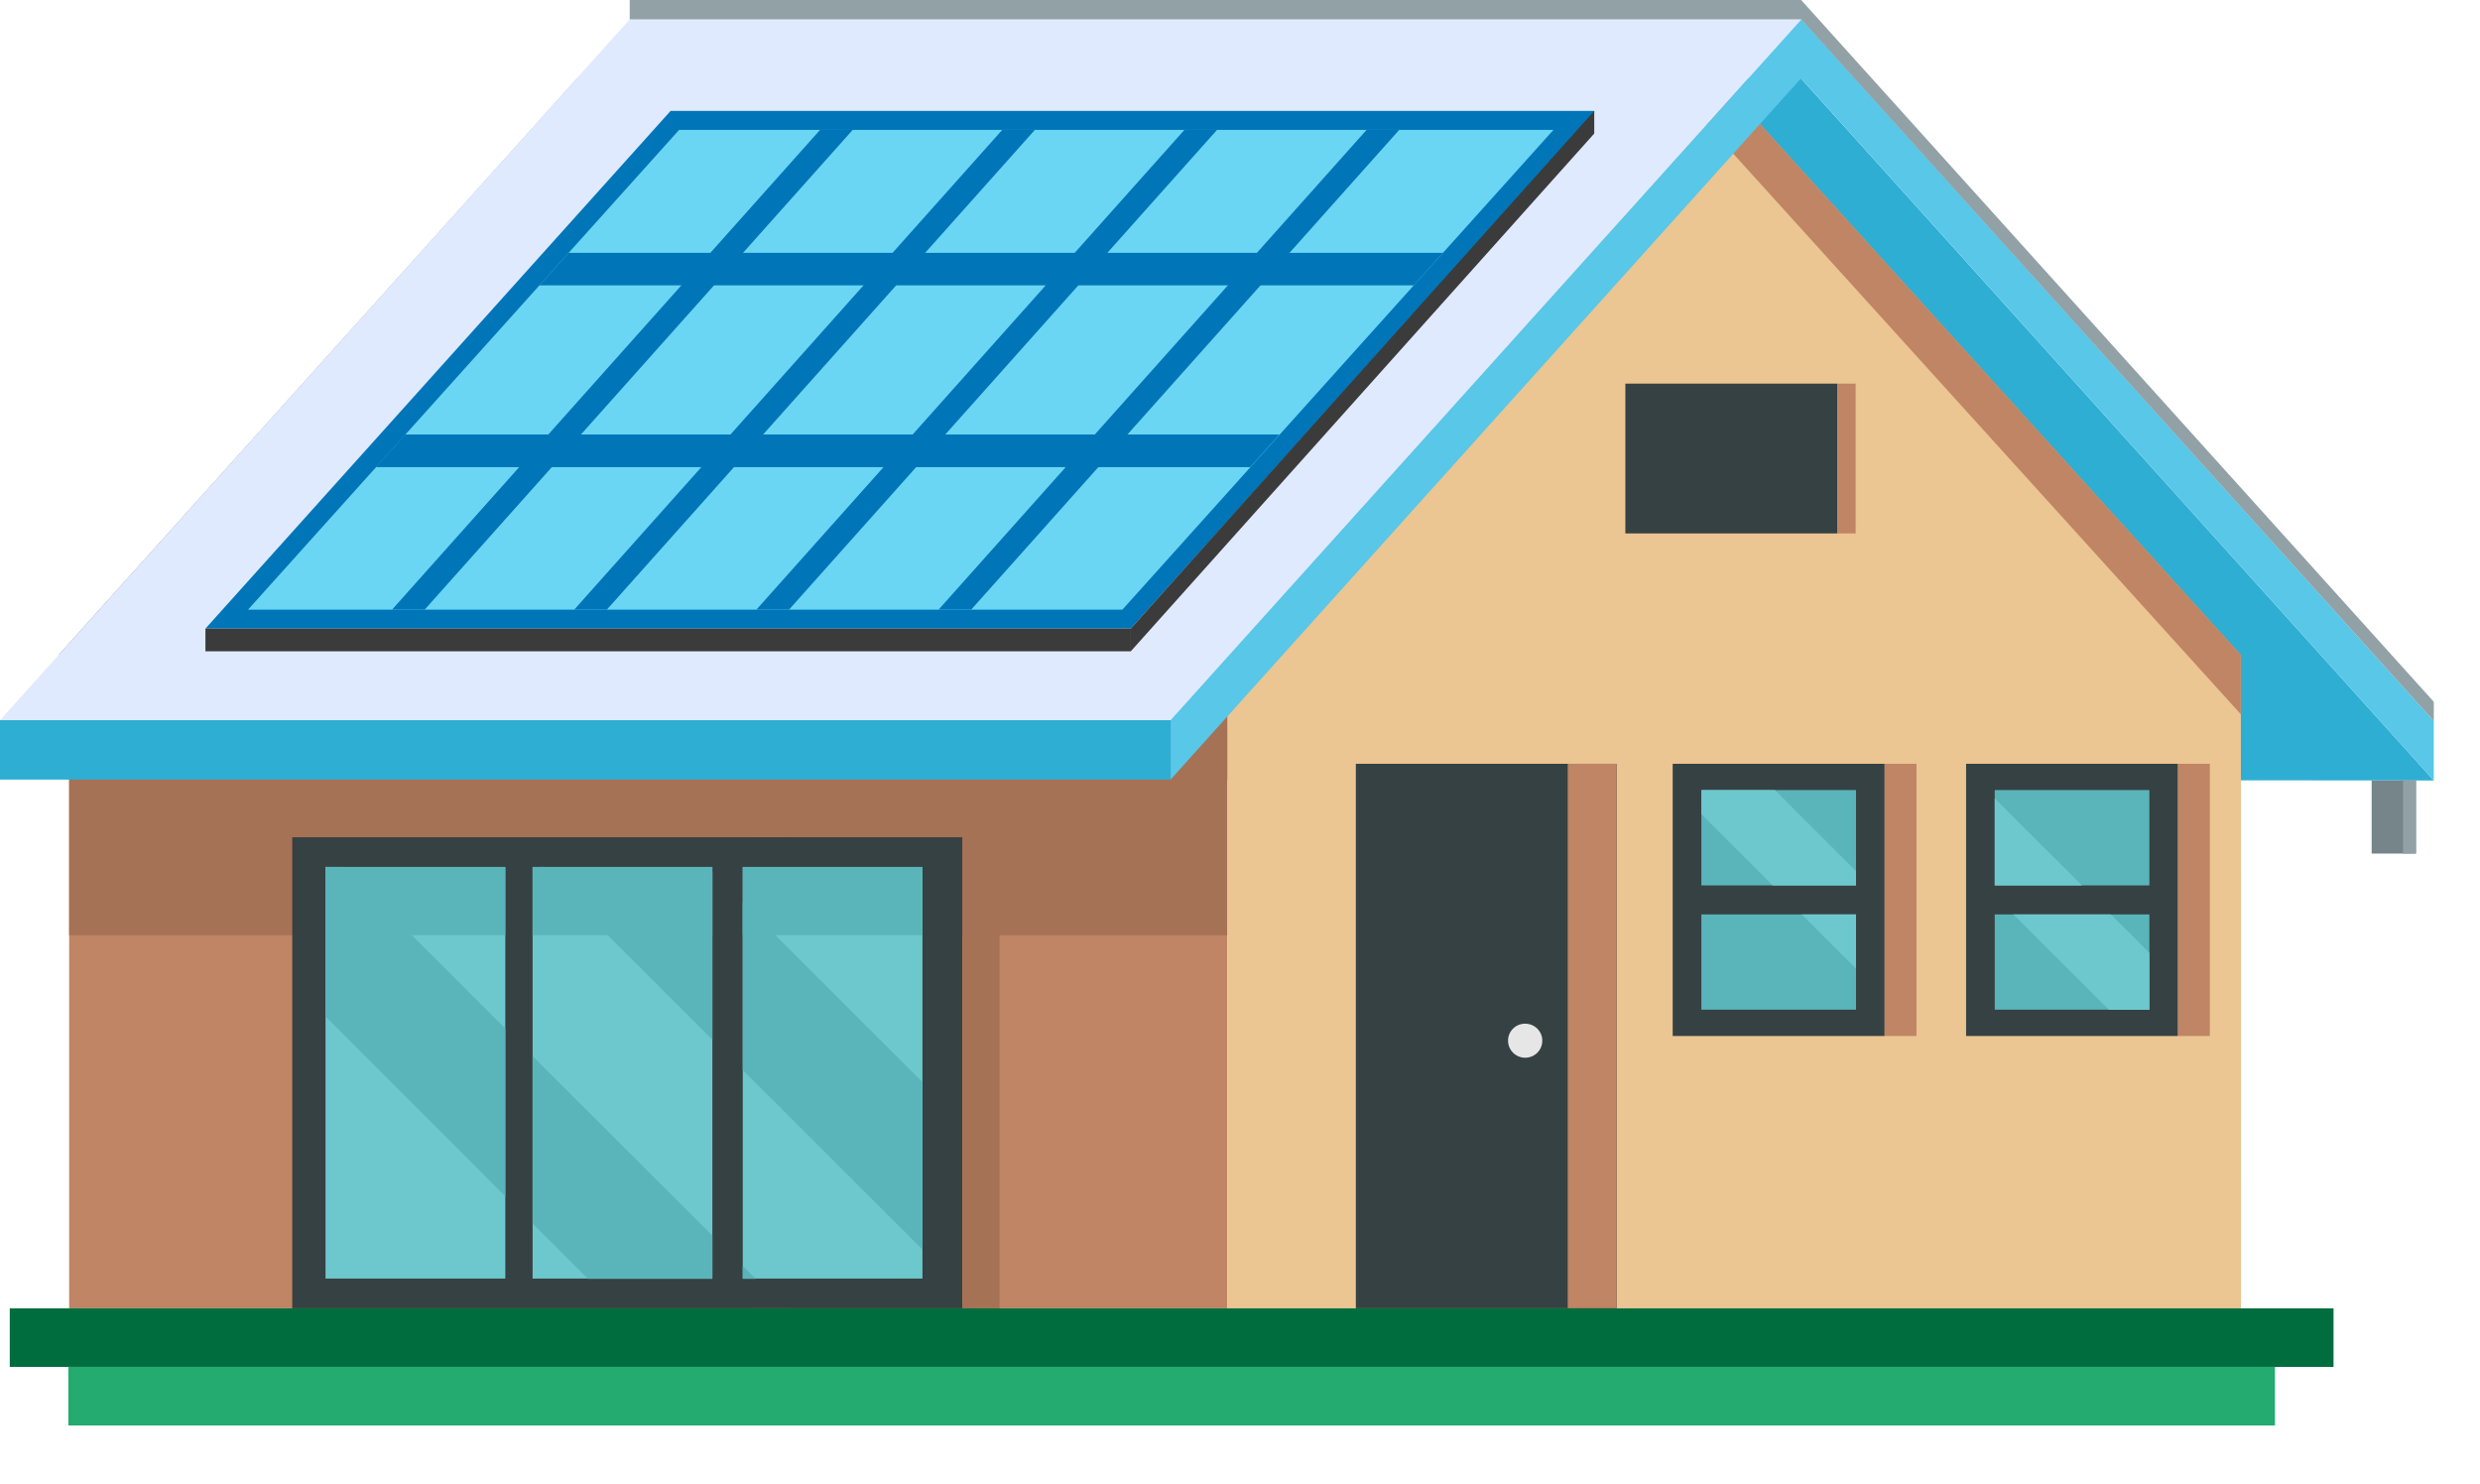
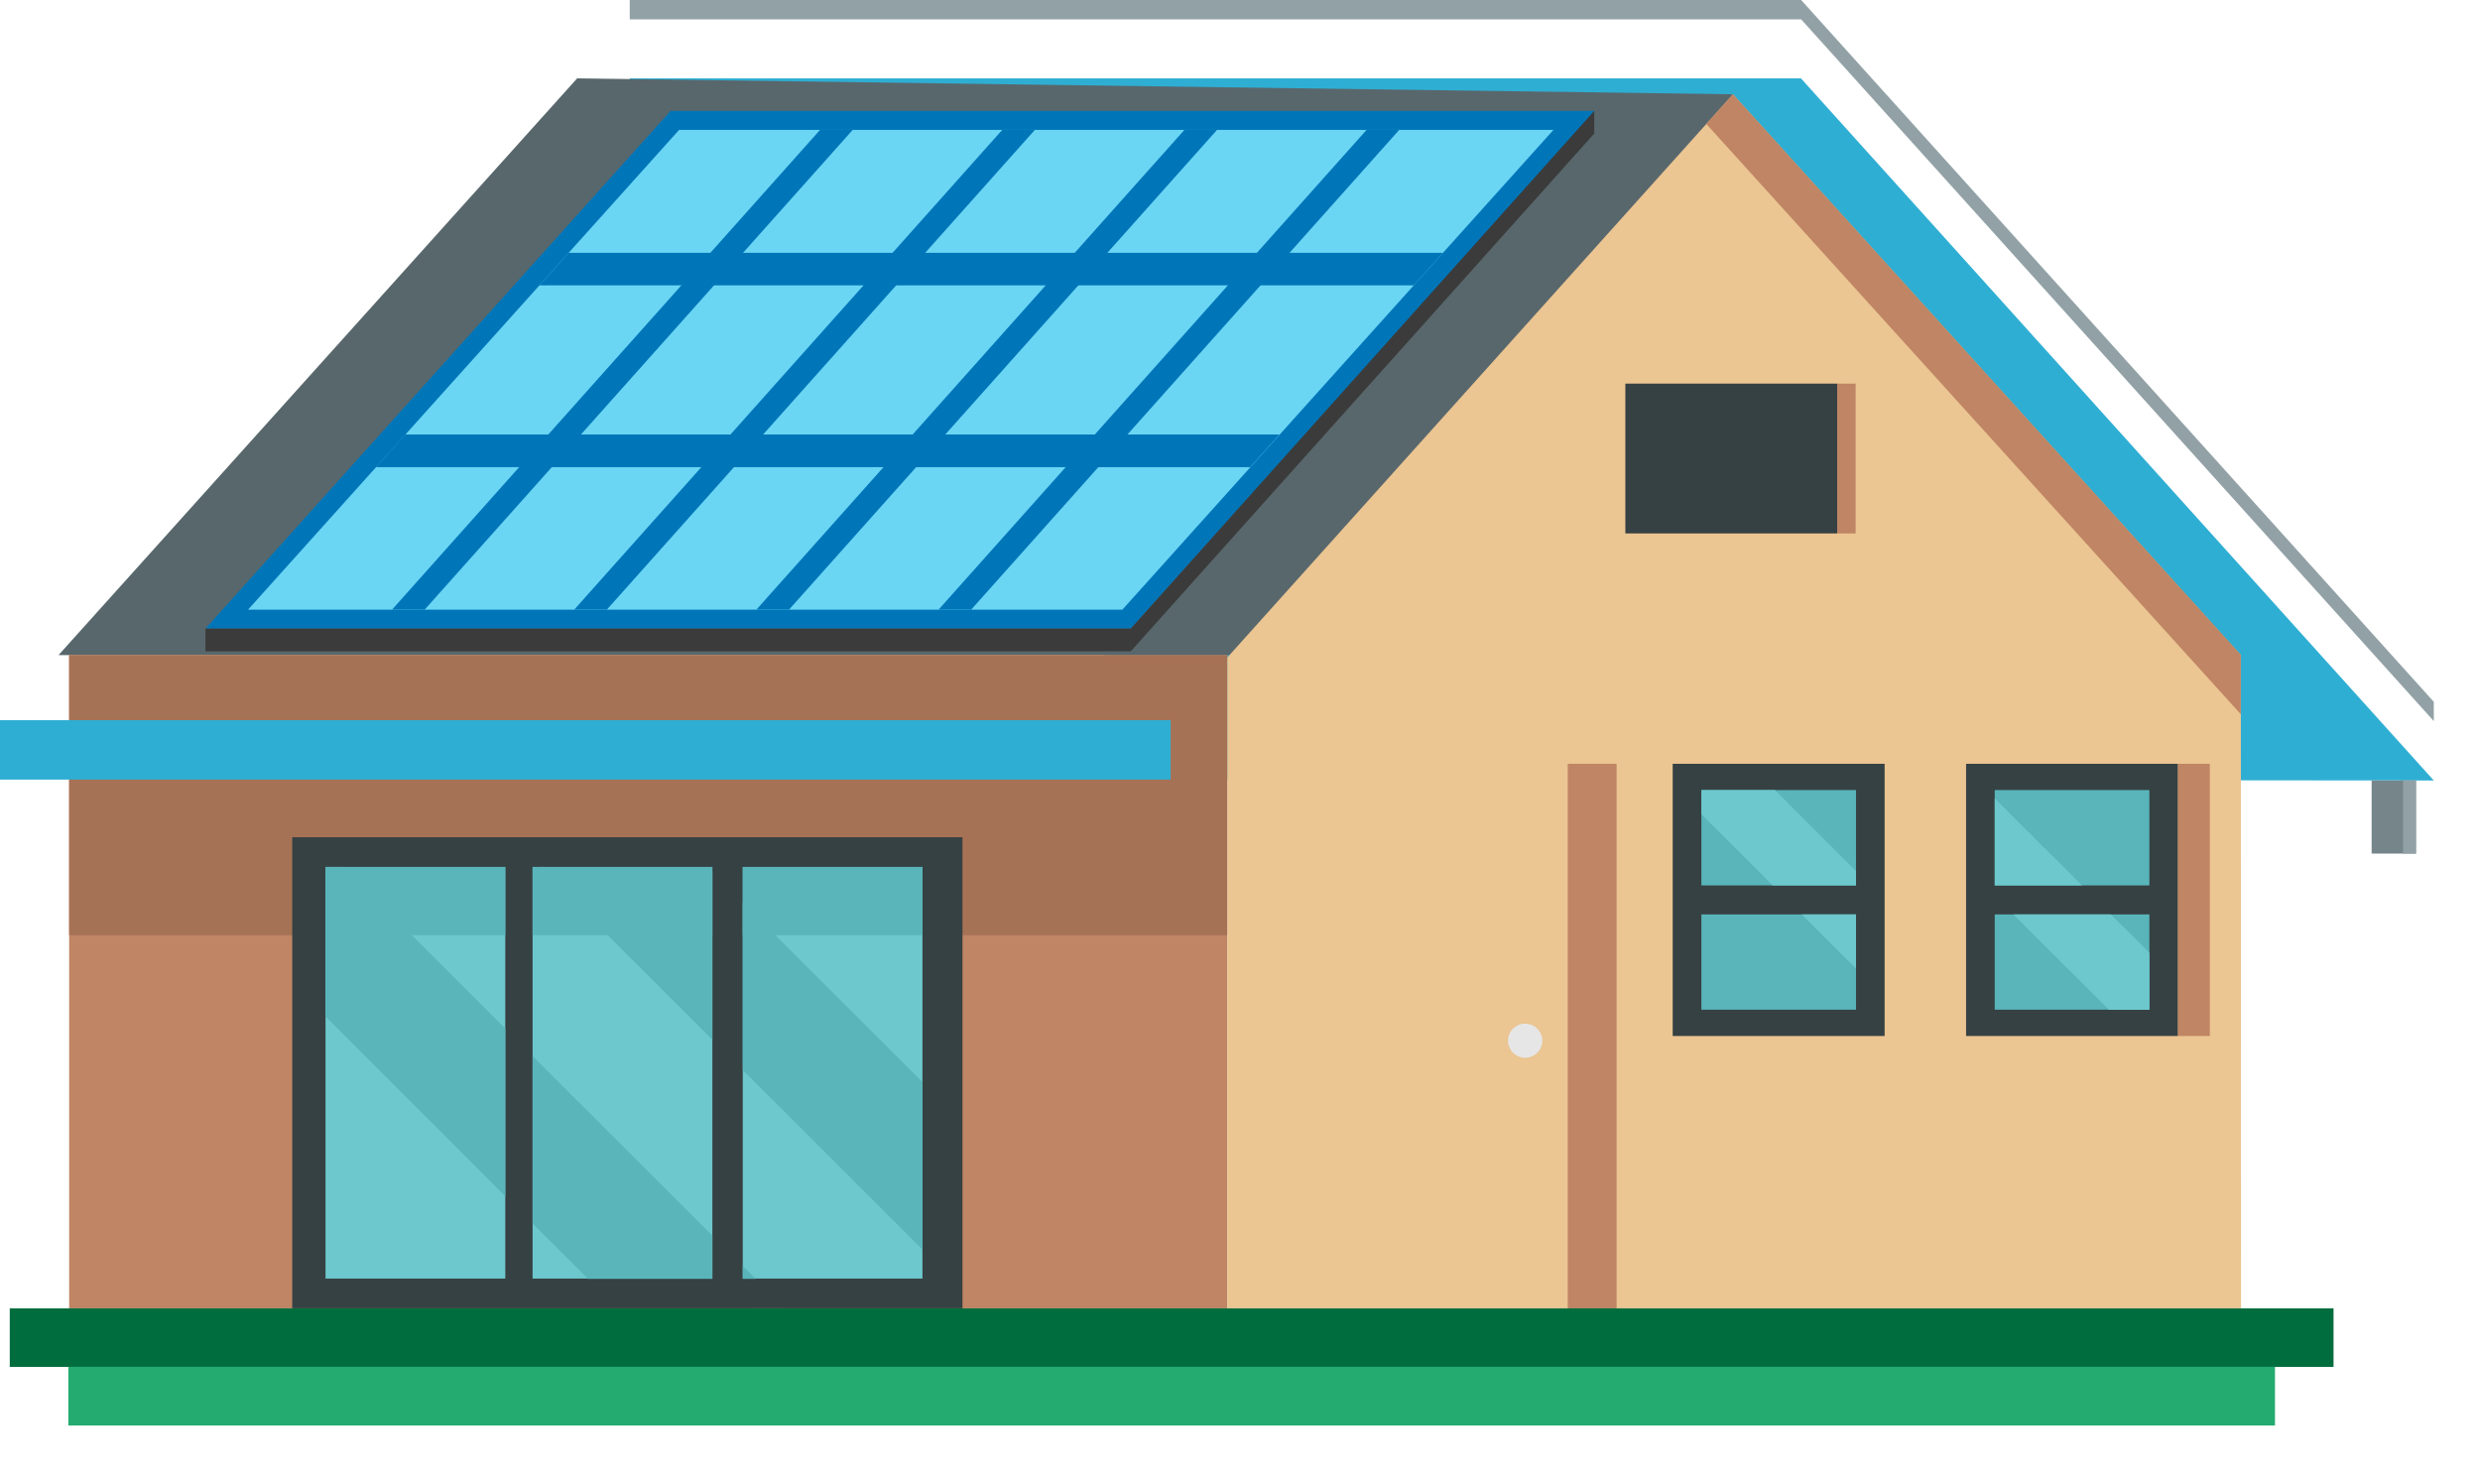
<svg xmlns="http://www.w3.org/2000/svg" width="127" height="76" viewBox="0 0 127 76" fill="none">
  <g clip-path="url(#clip0_186_357)">
    <path fill-rule="evenodd" clip-rule="evenodd" d="M92.227 4.014H32.225L61.78 39.921L124.633 39.969L92.227 4.014Z" fill="#2FAED3" />
    <path fill-rule="evenodd" clip-rule="evenodd" d="M29.555 4.014L88.744 4.829L114.762 33.547H73.414H62.849H2.998L29.555 4.014Z" fill="#58676C" />
    <path fill-rule="evenodd" clip-rule="evenodd" d="M3.541 33.547H62.853V67H3.541V33.547Z" fill="#BF8564" />
    <path fill-rule="evenodd" clip-rule="evenodd" d="M3.541 33.547H62.853V47.893H3.541V33.547Z" fill="#A67255" />
    <path fill-rule="evenodd" clip-rule="evenodd" d="M114.754 33.547L114.763 67H62.853V33.668L88.745 4.828L114.754 33.547Z" fill="#EBC592" />
    <path fill-rule="evenodd" clip-rule="evenodd" d="M114.752 33.547V36.578L87.379 6.346L88.744 4.828L114.752 33.547Z" fill="#BF8564" />
-     <path fill-rule="evenodd" clip-rule="evenodd" d="M69.432 67H82.786V39.115H69.432V67Z" fill="#364143" />
    <path fill-rule="evenodd" clip-rule="evenodd" d="M80.283 67H82.785V39.115H80.283V67Z" fill="#BF8564" />
    <path fill-rule="evenodd" clip-rule="evenodd" d="M100.682 53.054H111.534V39.115H100.682V53.054Z" fill="#364143" />
    <path fill-rule="evenodd" clip-rule="evenodd" d="M111.535 53.054H113.165V39.115H111.535V53.054Z" fill="#BF8564" />
    <path fill-rule="evenodd" clip-rule="evenodd" d="M102.15 45.343H110.069V40.46H102.15V45.343ZM102.15 51.707H110.069V46.828H102.15V51.711V51.707Z" fill="#59B5BA" />
    <path fill-rule="evenodd" clip-rule="evenodd" d="M102.15 45.343H106.615L102.15 40.887V45.343ZM108.096 46.828L110.069 48.798V51.711H108L103.103 46.828H108.096Z" fill="#6DC8CD" />
    <path fill-rule="evenodd" clip-rule="evenodd" d="M85.658 53.054H96.511V39.115H85.658V53.054Z" fill="#364143" />
-     <path fill-rule="evenodd" clip-rule="evenodd" d="M96.512 53.054H98.142V39.115H96.512V53.054Z" fill="#BF8564" />
    <path fill-rule="evenodd" clip-rule="evenodd" d="M87.127 45.343H95.045V40.46H87.127V45.343ZM87.127 51.707H95.045V46.828H87.127V51.711V51.707Z" fill="#59B5BA" />
    <path fill-rule="evenodd" clip-rule="evenodd" d="M90.784 45.343H95.045V44.611L90.891 40.46H87.127V41.695L90.784 45.346V45.343ZM95.045 49.6L92.266 46.828H95.045V49.603V49.6Z" fill="#6DC8CD" />
    <path fill-rule="evenodd" clip-rule="evenodd" d="M78.098 52.423C78.272 52.422 78.443 52.472 78.588 52.567C78.733 52.662 78.847 52.798 78.914 52.958C78.982 53.117 79 53.293 78.966 53.463C78.933 53.633 78.849 53.789 78.727 53.911C78.604 54.034 78.447 54.117 78.276 54.151C78.106 54.185 77.929 54.168 77.768 54.101C77.607 54.035 77.47 53.923 77.373 53.779C77.277 53.635 77.226 53.465 77.227 53.292C77.226 53.178 77.248 53.065 77.292 52.96C77.336 52.854 77.4 52.758 77.481 52.678C77.562 52.597 77.658 52.533 77.764 52.489C77.87 52.445 77.983 52.423 78.098 52.423Z" fill="#E6E6E6" />
    <path fill-rule="evenodd" clip-rule="evenodd" d="M38.488 66.999H40.383V42.875H38.488V66.999Z" fill="#CDAB80" />
-     <path fill-rule="evenodd" clip-rule="evenodd" d="M92.254 0.991L60.002 36.88H0L32.248 0.991H92.254Z" fill="#E0EAFF" />
    <path fill-rule="evenodd" clip-rule="evenodd" d="M81.639 5.678H34.342L10.52 32.192H57.907L81.639 5.78V5.678Z" fill="#0076B9" />
    <path fill-rule="evenodd" clip-rule="evenodd" d="M79.552 6.65H34.779L12.703 31.221H57.476L79.552 6.65Z" fill="#6BD6F4" />
    <path fill-rule="evenodd" clip-rule="evenodd" d="M71.655 6.65H69.983L48.065 31.218H49.737L71.655 6.65ZM62.326 6.65H60.654L38.736 31.218H40.408L62.326 6.65ZM52.997 6.65H51.325L29.407 31.218H31.079L52.997 6.65ZM43.669 6.65H41.996L20.078 31.218H21.75L43.669 6.65Z" fill="#0076B9" />
    <path fill-rule="evenodd" clip-rule="evenodd" d="M29.12 12.947L27.622 14.615H72.395L73.893 12.947H29.12ZM20.75 22.251L19.252 23.922H64.025L65.522 22.251H20.75Z" fill="#0076B9" />
    <path fill-rule="evenodd" clip-rule="evenodd" d="M0 36.88H59.947V39.924H0V36.88Z" fill="#2FAED3" />
    <path fill-rule="evenodd" clip-rule="evenodd" d="M36.673 66.999H38.487H49.288V42.875H38.487H36.673H27.58H25.869H14.965V66.999H25.869H27.58H36.673Z" fill="#364143" />
-     <path fill-rule="evenodd" clip-rule="evenodd" d="M49.289 66.999H51.184V42.875H49.289V66.999Z" fill="#A67255" />
-     <path fill-rule="evenodd" clip-rule="evenodd" d="M59.947 36.88L92.237 1.007L92.253 0.991L92.269 1.007L124.634 36.928V39.969L92.231 4.013L59.947 39.921V36.88Z" fill="#58C7E8" />
    <path fill-rule="evenodd" clip-rule="evenodd" d="M16.67 65.477H25.876V44.397H16.67V65.477ZM27.274 65.477H36.48V44.397H27.274V65.477ZM38.036 65.477H47.239V44.397H38.036V65.477Z" fill="#6DC8CD" />
    <path fill-rule="evenodd" clip-rule="evenodd" d="M25.876 47.89V44.397H16.67V47.89H25.876ZM47.239 47.89H38.036V44.397H47.239V47.89ZM36.48 47.89H27.274V44.397H36.48V47.89Z" fill="#59B5BA" />
    <path fill-rule="evenodd" clip-rule="evenodd" d="M25.876 61.264V52.673L17.587 44.397H16.67V52.054L25.876 61.264ZM27.274 54.085L36.48 63.279V65.493H30.115L27.274 62.66V54.069V54.085ZM38.036 64.829L38.701 65.493H38.036V64.829ZM36.219 44.413L36.48 44.672V53.244L27.623 44.397L36.219 44.413ZM38.036 46.225L47.239 55.416V63.991L38.036 54.797V46.209V46.225Z" fill="#59B5BA" />
    <path fill-rule="evenodd" clip-rule="evenodd" d="M10.52 32.192H57.91V33.354H10.52V32.192Z" fill="#3B3B3B" />
    <path fill-rule="evenodd" clip-rule="evenodd" d="M57.908 32.192L81.641 5.678V6.839L57.908 33.353V32.192Z" fill="#3B3B3B" />
    <path fill-rule="evenodd" clip-rule="evenodd" d="M121.451 43.712H123.72V39.969H121.451V43.712Z" fill="#75858A" />
    <path fill-rule="evenodd" clip-rule="evenodd" d="M123.062 43.712H123.721V39.969H123.062V43.712Z" fill="#92A1A6" />
    <path fill-rule="evenodd" clip-rule="evenodd" d="M124.634 36.928L92.237 0.991H32.248V0H92.237L124.634 35.94V36.928Z" fill="#92A1A6" />
    <path fill-rule="evenodd" clip-rule="evenodd" d="M83.234 27.317H94.084V19.646H83.234V27.317Z" fill="#364143" />
    <path fill-rule="evenodd" clip-rule="evenodd" d="M94.084 27.317H95.027V19.646H94.084V27.317Z" fill="#BF8564" />
    <rect x="0.5" y="67" width="119" height="3" fill="#006D3E" />
    <rect x="3.5" y="70" width="113" height="3" fill="#23AB70" />
  </g>
  <defs>
    <clipPath id="clip0_186_357">
      <rect width="127" height="76" fill="white" />
    </clipPath>
  </defs>
</svg>